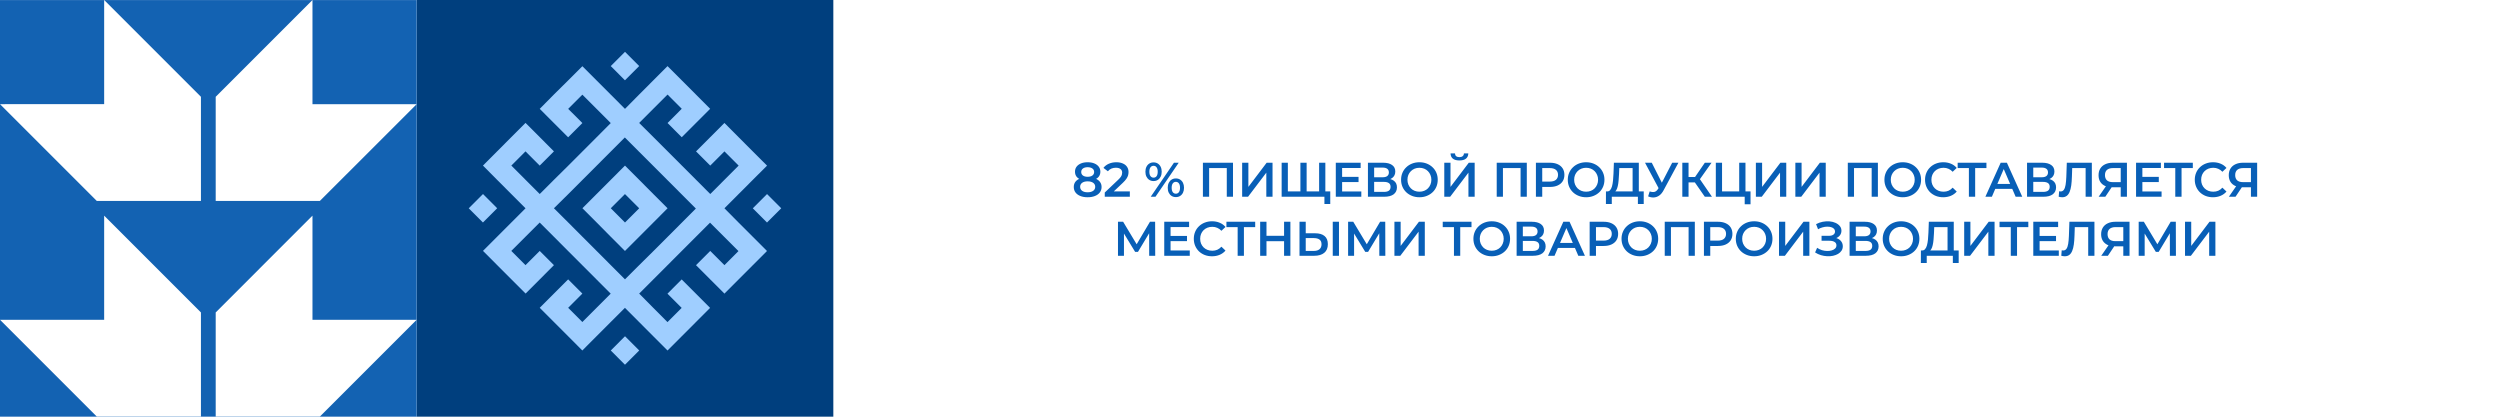
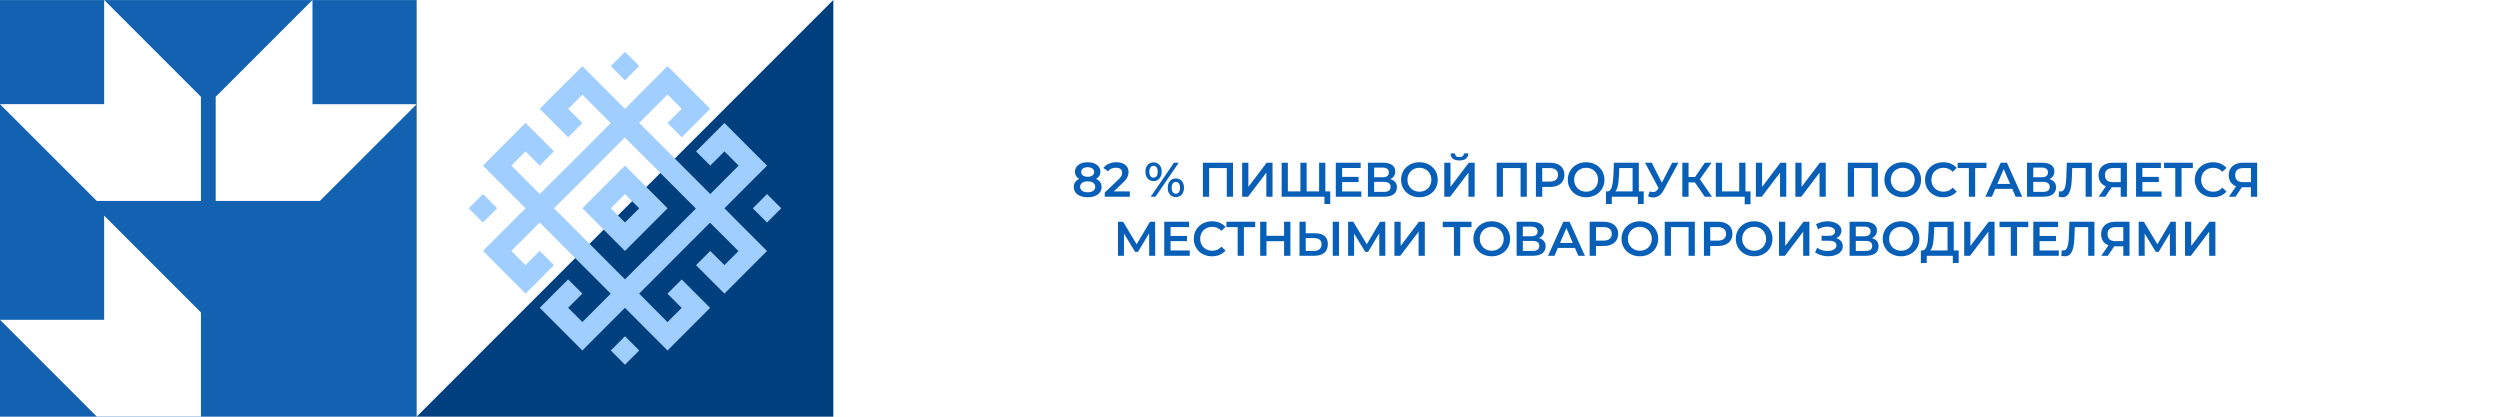
<svg xmlns="http://www.w3.org/2000/svg" width="2160" height="360" viewBox="0 0 2160 360" fill="none">
  <g filter="url(#filter0_b_710_18778)">
-     <rect width="2160" height="360" transform="matrix(-1 0 0 1 2160 0)" fill="white" />
-   </g>
+     </g>
  <path d="M939.712 170.42C937.276 170.42 935.162 170.056 933.37 169.328C931.578 168.6 930.192 167.578 929.212 166.262C928.232 164.918 927.742 163.35 927.742 161.558C927.742 159.766 928.218 158.254 929.17 157.022C930.122 155.79 931.494 154.852 933.286 154.208C935.078 153.564 937.22 153.242 939.712 153.242C942.204 153.242 944.346 153.564 946.138 154.208C947.958 154.852 949.344 155.804 950.296 157.064C951.276 158.296 951.766 159.794 951.766 161.558C951.766 163.35 951.262 164.918 950.254 166.262C949.274 167.578 947.874 168.6 946.054 169.328C944.262 170.056 942.148 170.42 939.712 170.42ZM939.712 166.136C941.728 166.136 943.324 165.716 944.5 164.876C945.676 164.036 946.264 162.874 946.264 161.39C946.264 159.934 945.676 158.786 944.5 157.946C943.324 157.106 941.728 156.686 939.712 156.686C937.696 156.686 936.114 157.106 934.966 157.946C933.818 158.786 933.244 159.934 933.244 161.39C933.244 162.874 933.818 164.036 934.966 164.876C936.114 165.716 937.696 166.136 939.712 166.136ZM939.712 156.098C937.444 156.098 935.498 155.804 933.874 155.216C932.25 154.6 930.99 153.718 930.094 152.57C929.226 151.394 928.792 149.994 928.792 148.37C928.792 146.69 929.24 145.248 930.136 144.044C931.06 142.812 932.348 141.86 934 141.188C935.652 140.516 937.556 140.18 939.712 140.18C941.896 140.18 943.814 140.516 945.466 141.188C947.118 141.86 948.406 142.812 949.33 144.044C950.254 145.248 950.716 146.69 950.716 148.37C950.716 149.994 950.268 151.394 949.372 152.57C948.504 153.718 947.244 154.6 945.592 155.216C943.94 155.804 941.98 156.098 939.712 156.098ZM939.712 152.738C941.448 152.738 942.82 152.374 943.828 151.646C944.836 150.89 945.34 149.882 945.34 148.622C945.34 147.306 944.822 146.284 943.786 145.556C942.75 144.828 941.392 144.464 939.712 144.464C938.032 144.464 936.688 144.828 935.68 145.556C934.672 146.284 934.168 147.306 934.168 148.622C934.168 149.882 934.658 150.89 935.638 151.646C936.646 152.374 938.004 152.738 939.712 152.738ZM954.51 170V166.346L966.186 155.258C967.166 154.334 967.894 153.522 968.37 152.822C968.846 152.122 969.154 151.478 969.294 150.89C969.462 150.274 969.546 149.7 969.546 149.168C969.546 147.824 969.084 146.788 968.16 146.06C967.236 145.304 965.878 144.926 964.086 144.926C962.658 144.926 961.356 145.178 960.18 145.682C959.032 146.186 958.038 146.956 957.198 147.992L953.376 145.052C954.524 143.512 956.064 142.322 957.996 141.482C959.956 140.614 962.14 140.18 964.548 140.18C966.676 140.18 968.524 140.53 970.092 141.23C971.688 141.902 972.906 142.868 973.746 144.128C974.614 145.388 975.048 146.886 975.048 148.622C975.048 149.574 974.922 150.526 974.67 151.478C974.418 152.402 973.942 153.382 973.242 154.418C972.542 155.454 971.52 156.616 970.176 157.904L960.138 167.438L959.004 165.38H976.182V170H954.51ZM994.217 170L1014.29 140.6H1018.41L998.333 170H994.217ZM996.653 156.434C995.281 156.434 994.063 156.098 992.999 155.426C991.935 154.754 991.109 153.816 990.521 152.612C989.933 151.408 989.639 149.994 989.639 148.37C989.639 146.746 989.933 145.332 990.521 144.128C991.109 142.924 991.935 141.986 992.999 141.314C994.063 140.642 995.281 140.306 996.653 140.306C998.081 140.306 999.313 140.642 1000.35 141.314C1001.41 141.986 1002.24 142.924 1002.83 144.128C1003.42 145.332 1003.71 146.746 1003.71 148.37C1003.71 149.994 1003.42 151.408 1002.83 152.612C1002.24 153.816 1001.41 154.754 1000.35 155.426C999.313 156.098 998.081 156.434 996.653 156.434ZM996.695 153.494C997.815 153.494 998.683 153.06 999.299 152.192C999.943 151.296 1000.27 150.022 1000.27 148.37C1000.27 146.718 999.943 145.458 999.299 144.59C998.683 143.694 997.815 143.246 996.695 143.246C995.575 143.246 994.679 143.694 994.007 144.59C993.363 145.486 993.041 146.746 993.041 148.37C993.041 149.994 993.363 151.254 994.007 152.15C994.679 153.046 995.575 153.494 996.695 153.494ZM1015.93 170.294C1014.56 170.294 1013.34 169.958 1012.28 169.286C1011.21 168.614 1010.39 167.676 1009.8 166.472C1009.21 165.268 1008.92 163.854 1008.92 162.23C1008.92 160.606 1009.21 159.192 1009.8 157.988C1010.39 156.784 1011.21 155.846 1012.28 155.174C1013.34 154.502 1014.56 154.166 1015.93 154.166C1017.36 154.166 1018.59 154.502 1019.63 155.174C1020.69 155.846 1021.52 156.784 1022.11 157.988C1022.69 159.192 1022.99 160.606 1022.99 162.23C1022.99 163.854 1022.69 165.268 1022.11 166.472C1021.52 167.676 1020.69 168.614 1019.63 169.286C1018.59 169.958 1017.36 170.294 1015.93 170.294ZM1015.93 167.354C1017.05 167.354 1017.93 166.906 1018.58 166.01C1019.22 165.114 1019.54 163.854 1019.54 162.23C1019.54 160.606 1019.22 159.346 1018.58 158.45C1017.93 157.554 1017.05 157.106 1015.93 157.106C1014.84 157.106 1013.96 157.554 1013.29 158.45C1012.64 159.318 1012.32 160.578 1012.32 162.23C1012.32 163.882 1012.64 165.156 1013.29 166.052C1013.96 166.92 1014.84 167.354 1015.93 167.354ZM1039.31 170V140.6H1065.31V170H1059.94V143.876L1061.2 145.22H1043.43L1044.69 143.876V170H1039.31ZM1073.22 170V140.6H1078.6V161.474L1094.39 140.6H1099.47V170H1094.1V149.168L1078.31 170H1073.22ZM1124.77 165.38L1123.55 166.724V140.6H1128.93V166.724L1127.62 165.38H1141.02L1139.72 166.724V140.6H1145.1V170H1107.34V140.6H1112.71V166.724L1111.45 165.38H1124.77ZM1144.3 176.258V168.656L1145.6 170H1139.59V165.38H1149.34V176.258H1144.3ZM1159.17 152.822H1173.78V157.316H1159.17V152.822ZM1159.59 165.422H1176.18V170H1154.13V140.6H1175.59V145.178H1159.59V165.422ZM1181.89 170V140.6H1195.03C1198.34 140.6 1200.91 141.258 1202.76 142.574C1204.61 143.862 1205.53 145.724 1205.53 148.16C1205.53 150.568 1204.65 152.43 1202.89 153.746C1201.12 155.034 1198.8 155.678 1195.91 155.678L1196.67 154.166C1199.95 154.166 1202.48 154.824 1204.27 156.14C1206.06 157.456 1206.96 159.36 1206.96 161.852C1206.96 164.4 1206.02 166.402 1204.15 167.858C1202.27 169.286 1199.5 170 1195.83 170H1181.89ZM1187.26 165.8H1195.66C1197.57 165.8 1199.01 165.45 1199.99 164.75C1200.97 164.022 1201.46 162.916 1201.46 161.432C1201.46 159.948 1200.97 158.87 1199.99 158.198C1199.01 157.498 1197.57 157.148 1195.66 157.148H1187.26V165.8ZM1187.26 153.158H1194.57C1196.33 153.158 1197.68 152.808 1198.6 152.108C1199.53 151.38 1199.99 150.344 1199.99 149C1199.99 147.6 1199.53 146.55 1198.6 145.85C1197.68 145.15 1196.33 144.8 1194.57 144.8H1187.26V153.158ZM1226.41 170.42C1224.11 170.42 1222 170.042 1220.07 169.286C1218.14 168.53 1216.46 167.48 1215.03 166.136C1213.6 164.764 1212.49 163.168 1211.71 161.348C1210.93 159.5 1210.53 157.484 1210.53 155.3C1210.53 153.116 1210.93 151.114 1211.71 149.294C1212.49 147.446 1213.6 145.85 1215.03 144.506C1216.46 143.134 1218.14 142.07 1220.07 141.314C1222 140.558 1224.1 140.18 1226.37 140.18C1228.66 140.18 1230.76 140.558 1232.67 141.314C1234.6 142.07 1236.28 143.134 1237.71 144.506C1239.14 145.85 1240.24 147.446 1241.03 149.294C1241.81 151.114 1242.2 153.116 1242.2 155.3C1242.2 157.484 1241.81 159.5 1241.03 161.348C1240.24 163.196 1239.14 164.792 1237.71 166.136C1236.28 167.48 1234.6 168.53 1232.67 169.286C1230.76 170.042 1228.68 170.42 1226.41 170.42ZM1226.37 165.632C1227.85 165.632 1229.22 165.38 1230.48 164.876C1231.74 164.372 1232.84 163.658 1233.76 162.734C1234.68 161.782 1235.4 160.69 1235.9 159.458C1236.43 158.198 1236.7 156.812 1236.7 155.3C1236.7 153.788 1236.43 152.416 1235.9 151.184C1235.4 149.924 1234.68 148.832 1233.76 147.908C1232.84 146.956 1231.74 146.228 1230.48 145.724C1229.22 145.22 1227.85 144.968 1226.37 144.968C1224.88 144.968 1223.51 145.22 1222.25 145.724C1221.02 146.228 1219.93 146.956 1218.98 147.908C1218.05 148.832 1217.32 149.924 1216.79 151.184C1216.29 152.416 1216.04 153.788 1216.04 155.3C1216.04 156.784 1216.29 158.156 1216.79 159.416C1217.32 160.676 1218.05 161.782 1218.98 162.734C1219.9 163.658 1220.99 164.372 1222.25 164.876C1223.51 165.38 1224.88 165.632 1226.37 165.632ZM1247.86 170V140.6H1253.24V161.474L1269.03 140.6H1274.11V170H1268.73V149.168L1252.94 170H1247.86ZM1260.92 138.626C1258.4 138.626 1256.5 138.094 1255.21 137.03C1253.95 135.966 1253.31 134.468 1253.28 132.536H1257.1C1257.13 133.572 1257.46 134.37 1258.11 134.93C1258.78 135.49 1259.72 135.77 1260.92 135.77C1262.13 135.77 1263.06 135.49 1263.74 134.93C1264.44 134.37 1264.8 133.572 1264.83 132.536H1268.61C1268.58 134.468 1267.92 135.966 1266.63 137.03C1265.35 138.094 1263.44 138.626 1260.92 138.626ZM1293.16 170V140.6H1319.16V170H1313.78V143.876L1315.04 145.22H1297.28L1298.54 143.876V170H1293.16ZM1327.03 170V140.6H1339.13C1341.73 140.6 1343.96 141.02 1345.8 141.86C1347.68 142.7 1349.12 143.904 1350.13 145.472C1351.14 147.04 1351.64 148.902 1351.64 151.058C1351.64 153.214 1351.14 155.076 1350.13 156.644C1349.12 158.212 1347.68 159.416 1345.8 160.256C1343.96 161.096 1341.73 161.516 1339.13 161.516H1330.05L1332.49 158.954V170H1327.03ZM1332.49 159.542L1330.05 156.896H1338.87C1341.28 156.896 1343.09 156.392 1344.29 155.384C1345.52 154.348 1346.14 152.906 1346.14 151.058C1346.14 149.182 1345.52 147.74 1344.29 146.732C1343.09 145.724 1341.28 145.22 1338.87 145.22H1330.05L1332.49 142.532V159.542ZM1370.45 170.42C1368.15 170.42 1366.04 170.042 1364.11 169.286C1362.17 168.53 1360.49 167.48 1359.07 166.136C1357.64 164.764 1356.53 163.168 1355.75 161.348C1354.96 159.5 1354.57 157.484 1354.57 155.3C1354.57 153.116 1354.96 151.114 1355.75 149.294C1356.53 147.446 1357.64 145.85 1359.07 144.506C1360.49 143.134 1362.17 142.07 1364.11 141.314C1366.04 140.558 1368.14 140.18 1370.41 140.18C1372.7 140.18 1374.8 140.558 1376.71 141.314C1378.64 142.07 1380.32 143.134 1381.75 144.506C1383.17 145.85 1384.28 147.446 1385.06 149.294C1385.85 151.114 1386.24 153.116 1386.24 155.3C1386.24 157.484 1385.85 159.5 1385.06 161.348C1384.28 163.196 1383.17 164.792 1381.75 166.136C1380.32 167.48 1378.64 168.53 1376.71 169.286C1374.8 170.042 1372.72 170.42 1370.45 170.42ZM1370.41 165.632C1371.89 165.632 1373.26 165.38 1374.52 164.876C1375.78 164.372 1376.87 163.658 1377.8 162.734C1378.72 161.782 1379.44 160.69 1379.94 159.458C1380.47 158.198 1380.74 156.812 1380.74 155.3C1380.74 153.788 1380.47 152.416 1379.94 151.184C1379.44 149.924 1378.72 148.832 1377.8 147.908C1376.87 146.956 1375.78 146.228 1374.52 145.724C1373.26 145.22 1371.89 144.968 1370.41 144.968C1368.92 144.968 1367.55 145.22 1366.29 145.724C1365.06 146.228 1363.97 146.956 1363.01 147.908C1362.09 148.832 1361.36 149.924 1360.83 151.184C1360.33 152.416 1360.07 153.788 1360.07 155.3C1360.07 156.784 1360.33 158.156 1360.83 159.416C1361.36 160.676 1362.09 161.782 1363.01 162.734C1363.94 163.658 1365.03 164.372 1366.29 164.876C1367.55 165.38 1368.92 165.632 1370.41 165.632ZM1410.57 167.48V145.22H1399.06L1398.85 150.428C1398.76 152.388 1398.64 154.25 1398.47 156.014C1398.33 157.75 1398.09 159.332 1397.76 160.76C1397.45 162.188 1397.01 163.378 1396.45 164.33C1395.89 165.282 1395.21 165.912 1394.4 166.22L1388.52 165.38C1389.58 165.436 1390.45 165.072 1391.12 164.288C1391.82 163.504 1392.37 162.412 1392.76 161.012C1393.15 159.612 1393.44 157.974 1393.64 156.098C1393.84 154.194 1393.98 152.136 1394.06 149.924L1394.4 140.6H1415.94V167.48H1410.57ZM1387.51 176.258L1387.55 165.38H1420.18V176.258H1415.14V170H1392.59V176.258H1387.51ZM1425.33 165.38C1426.87 165.912 1428.22 166.052 1429.4 165.8C1430.58 165.548 1431.63 164.694 1432.55 163.238L1433.98 161.012L1434.52 160.424L1444.77 140.6H1450.15L1437.38 164.33C1436.34 166.318 1435.11 167.83 1433.68 168.866C1432.26 169.902 1430.72 170.476 1429.06 170.588C1427.44 170.728 1425.75 170.42 1423.98 169.664L1425.33 165.38ZM1434.4 165.128L1421.29 140.6H1427.13L1437.38 160.928L1434.4 165.128ZM1472.97 170L1463.02 155.678L1467.43 152.948L1479.14 170H1472.97ZM1453.52 170V140.6H1458.9V170H1453.52ZM1457.26 157.61V152.906H1467.17V157.61H1457.26ZM1467.93 155.93L1462.93 155.258L1472.97 140.6H1478.77L1467.93 155.93ZM1482.47 170V140.6H1487.85V165.38H1502.67V140.6H1508.09V170H1482.47ZM1507.42 176.468V168.656L1508.64 170H1502.67V165.38H1512.46V176.468H1507.42ZM1517.08 170V140.6H1522.46V161.474L1538.25 140.6H1543.33V170H1537.95V149.168L1522.16 170H1517.08ZM1551.19 170V140.6H1556.57V161.474L1572.36 140.6H1577.44V170H1572.07V149.168L1556.28 170H1551.19ZM1596.5 170V140.6H1622.5V170H1617.12V143.876L1618.38 145.22H1600.61L1601.87 143.876V170H1596.5ZM1644.02 170.42C1641.72 170.42 1639.61 170.042 1637.67 169.286C1635.74 168.53 1634.06 167.48 1632.63 166.136C1631.21 164.764 1630.1 163.168 1629.32 161.348C1628.53 159.5 1628.14 157.484 1628.14 155.3C1628.14 153.116 1628.53 151.114 1629.32 149.294C1630.1 147.446 1631.21 145.85 1632.63 144.506C1634.06 143.134 1635.74 142.07 1637.67 141.314C1639.61 140.558 1641.71 140.18 1643.97 140.18C1646.27 140.18 1648.37 140.558 1650.27 141.314C1652.21 142.07 1653.89 143.134 1655.31 144.506C1656.74 145.85 1657.85 147.446 1658.63 149.294C1659.42 151.114 1659.81 153.116 1659.81 155.3C1659.81 157.484 1659.42 159.5 1658.63 161.348C1657.85 163.196 1656.74 164.792 1655.31 166.136C1653.89 167.48 1652.21 168.53 1650.27 169.286C1648.37 170.042 1646.28 170.42 1644.02 170.42ZM1643.97 165.632C1645.46 165.632 1646.83 165.38 1648.09 164.876C1649.35 164.372 1650.44 163.658 1651.37 162.734C1652.29 161.782 1653 160.69 1653.51 159.458C1654.04 158.198 1654.31 156.812 1654.31 155.3C1654.31 153.788 1654.04 152.416 1653.51 151.184C1653 149.924 1652.29 148.832 1651.37 147.908C1650.44 146.956 1649.35 146.228 1648.09 145.724C1646.83 145.22 1645.46 144.968 1643.97 144.968C1642.49 144.968 1641.12 145.22 1639.86 145.724C1638.63 146.228 1637.53 146.956 1636.58 147.908C1635.66 148.832 1634.93 149.924 1634.4 151.184C1633.89 152.416 1633.64 153.788 1633.64 155.3C1633.64 156.784 1633.89 158.156 1634.4 159.416C1634.93 160.676 1635.66 161.782 1636.58 162.734C1637.51 163.658 1638.6 164.372 1639.86 164.876C1641.12 165.38 1642.49 165.632 1643.97 165.632ZM1678.95 170.42C1676.71 170.42 1674.62 170.056 1672.69 169.328C1670.79 168.572 1669.12 167.522 1667.69 166.178C1666.29 164.806 1665.2 163.196 1664.42 161.348C1663.63 159.5 1663.24 157.484 1663.24 155.3C1663.24 153.116 1663.63 151.1 1664.42 149.252C1665.2 147.404 1666.31 145.808 1667.73 144.464C1669.16 143.092 1670.83 142.042 1672.73 141.314C1674.64 140.558 1676.72 140.18 1678.99 140.18C1681.4 140.18 1683.6 140.6 1685.58 141.44C1687.57 142.252 1689.25 143.47 1690.62 145.094L1687.1 148.412C1686.03 147.264 1684.84 146.41 1683.53 145.85C1682.21 145.262 1680.78 144.968 1679.24 144.968C1677.7 144.968 1676.29 145.22 1675 145.724C1673.74 146.228 1672.63 146.942 1671.68 147.866C1670.76 148.79 1670.03 149.882 1669.5 151.142C1668.99 152.402 1668.74 153.788 1668.74 155.3C1668.74 156.812 1668.99 158.198 1669.5 159.458C1670.03 160.718 1670.76 161.81 1671.68 162.734C1672.63 163.658 1673.74 164.372 1675 164.876C1676.29 165.38 1677.7 165.632 1679.24 165.632C1680.78 165.632 1682.21 165.352 1683.53 164.792C1684.84 164.204 1686.03 163.322 1687.1 162.146L1690.62 165.506C1689.25 167.102 1687.57 168.32 1685.58 169.16C1683.6 170 1681.38 170.42 1678.95 170.42ZM1701.12 170V143.876L1702.42 145.22H1691.42V140.6H1716.28V145.22H1705.28L1706.54 143.876V170H1701.12ZM1715.36 170L1728.59 140.6H1733.96L1747.23 170H1741.52L1730.14 143.498H1732.32L1720.98 170H1715.36ZM1721.45 163.196L1722.92 158.912H1738.79L1740.26 163.196H1721.45ZM1751.36 170V140.6H1764.51C1767.81 140.6 1770.39 141.258 1772.24 142.574C1774.09 143.862 1775.01 145.724 1775.01 148.16C1775.01 150.568 1774.13 152.43 1772.36 153.746C1770.6 155.034 1768.28 155.678 1765.39 155.678L1766.15 154.166C1769.42 154.166 1771.96 154.824 1773.75 156.14C1775.54 157.456 1776.44 159.36 1776.44 161.852C1776.44 164.4 1775.5 166.402 1773.62 167.858C1771.75 169.286 1768.98 170 1765.31 170H1751.36ZM1756.74 165.8H1765.14C1767.04 165.8 1768.49 165.45 1769.47 164.75C1770.45 164.022 1770.94 162.916 1770.94 161.432C1770.94 159.948 1770.45 158.87 1769.47 158.198C1768.49 157.498 1767.04 157.148 1765.14 157.148H1756.74V165.8ZM1756.74 153.158H1764.05C1765.81 153.158 1767.16 152.808 1768.08 152.108C1769 151.38 1769.47 150.344 1769.47 149C1769.47 147.6 1769 146.55 1768.08 145.85C1767.16 145.15 1765.81 144.8 1764.05 144.8H1756.74V153.158ZM1781.69 170.42C1781.22 170.42 1780.74 170.378 1780.26 170.294C1779.79 170.21 1779.27 170.112 1778.71 170L1779.09 165.254C1779.48 165.366 1779.9 165.422 1780.35 165.422C1781.52 165.422 1782.46 164.946 1783.16 163.994C1783.86 163.014 1784.37 161.586 1784.67 159.71C1784.98 157.834 1785.19 155.524 1785.3 152.78L1785.72 140.6H1807.35V170H1801.98V143.876L1803.24 145.22H1789.25L1790.43 143.834L1790.13 152.57C1790.05 155.482 1789.85 158.044 1789.55 160.256C1789.24 162.468 1788.76 164.33 1788.12 165.842C1787.5 167.326 1786.68 168.46 1785.64 169.244C1784.6 170.028 1783.29 170.42 1781.69 170.42ZM1832.3 170V160.592L1833.64 161.81H1825.03C1822.57 161.81 1820.44 161.404 1818.65 160.592C1816.88 159.752 1815.53 158.562 1814.57 157.022C1813.62 155.454 1813.15 153.578 1813.15 151.394C1813.15 149.126 1813.65 147.194 1814.66 145.598C1815.67 143.974 1817.09 142.742 1818.94 141.902C1820.79 141.034 1822.96 140.6 1825.45 140.6H1837.67V170H1832.3ZM1813.23 170L1820.5 159.5H1826L1818.98 170H1813.23ZM1832.3 158.828V143.708L1833.64 145.22H1825.62C1823.38 145.22 1821.66 145.738 1820.45 146.774C1819.28 147.782 1818.69 149.294 1818.69 151.31C1818.69 153.242 1819.25 154.74 1820.37 155.804C1821.52 156.84 1823.2 157.358 1825.41 157.358H1833.64L1832.3 158.828ZM1850.59 152.822H1865.2V157.316H1850.59V152.822ZM1851.01 165.422H1867.6V170H1845.55V140.6H1867.01V145.178H1851.01V165.422ZM1879.44 170V143.876L1880.74 145.22H1869.74V140.6H1894.6V145.22H1883.6L1884.86 143.876V170H1879.44ZM1912 170.42C1909.76 170.42 1907.68 170.056 1905.74 169.328C1903.84 168.572 1902.17 167.522 1900.75 166.178C1899.35 164.806 1898.25 163.196 1897.47 161.348C1896.69 159.5 1896.29 157.484 1896.29 155.3C1896.29 153.116 1896.69 151.1 1897.47 149.252C1898.25 147.404 1899.36 145.808 1900.79 144.464C1902.22 143.092 1903.88 142.042 1905.79 141.314C1907.69 140.558 1909.78 140.18 1912.04 140.18C1914.45 140.18 1916.65 140.6 1918.64 141.44C1920.63 142.252 1922.31 143.47 1923.68 145.094L1920.15 148.412C1919.09 147.264 1917.9 146.41 1916.58 145.85C1915.26 145.262 1913.84 144.968 1912.3 144.968C1910.76 144.968 1909.34 145.22 1908.05 145.724C1906.79 146.228 1905.69 146.942 1904.74 147.866C1903.81 148.79 1903.08 149.882 1902.55 151.142C1902.05 152.402 1901.8 153.788 1901.8 155.3C1901.8 156.812 1902.05 158.198 1902.55 159.458C1903.08 160.718 1903.81 161.81 1904.74 162.734C1905.69 163.658 1906.79 164.372 1908.05 164.876C1909.34 165.38 1910.76 165.632 1912.3 165.632C1913.84 165.632 1915.26 165.352 1916.58 164.792C1917.9 164.204 1919.09 163.322 1920.15 162.146L1923.68 165.506C1922.31 167.102 1920.63 168.32 1918.64 169.16C1916.65 170 1914.44 170.42 1912 170.42ZM1944.81 170V160.592L1946.15 161.81H1937.54C1935.08 161.81 1932.95 161.404 1931.16 160.592C1929.39 159.752 1928.03 158.562 1927.08 157.022C1926.13 155.454 1925.65 153.578 1925.65 151.394C1925.65 149.126 1926.16 147.194 1927.17 145.598C1928.17 143.974 1929.6 142.742 1931.45 141.902C1933.3 141.034 1935.47 140.6 1937.96 140.6H1950.18V170H1944.81ZM1925.74 170L1933 159.5H1938.51L1931.49 170H1925.74ZM1944.81 158.828V143.708L1946.15 145.22H1938.13C1935.89 145.22 1934.17 145.738 1932.96 146.774C1931.79 147.782 1931.2 149.294 1931.2 151.31C1931.2 153.242 1931.76 154.74 1932.88 155.804C1934.03 156.84 1935.71 157.358 1937.92 157.358H1946.15L1944.81 158.828ZM965.935 221V191.6H970.387L983.281 213.062H980.887L993.571 191.6H998.023L998.107 221H992.899L992.857 199.706H993.949L983.197 217.64H980.761L969.841 199.706H971.101V221H965.935ZM1010.95 203.822H1025.57V208.316H1010.95V203.822ZM1011.37 216.422H1027.96V221H1005.91V191.6H1027.38V196.178H1011.37V216.422ZM1047.16 221.42C1044.92 221.42 1042.83 221.056 1040.9 220.328C1038.99 219.572 1037.33 218.522 1035.9 217.178C1034.5 215.806 1033.41 214.196 1032.62 212.348C1031.84 210.5 1031.45 208.484 1031.45 206.3C1031.45 204.116 1031.84 202.1 1032.62 200.252C1033.41 198.404 1034.51 196.808 1035.94 195.464C1037.37 194.092 1039.04 193.042 1040.94 192.314C1042.84 191.558 1044.93 191.18 1047.2 191.18C1049.61 191.18 1051.8 191.6 1053.79 192.44C1055.78 193.252 1057.46 194.47 1058.83 196.094L1055.3 199.412C1054.24 198.264 1053.05 197.41 1051.73 196.85C1050.42 196.262 1048.99 195.968 1047.45 195.968C1045.91 195.968 1044.5 196.22 1043.21 196.724C1041.95 197.228 1040.84 197.942 1039.89 198.866C1038.97 199.79 1038.24 200.882 1037.71 202.142C1037.2 203.402 1036.95 204.788 1036.95 206.3C1036.95 207.812 1037.2 209.198 1037.71 210.458C1038.24 211.718 1038.97 212.81 1039.89 213.734C1040.84 214.658 1041.95 215.372 1043.21 215.876C1044.5 216.38 1045.91 216.632 1047.45 216.632C1048.99 216.632 1050.42 216.352 1051.73 215.792C1053.05 215.204 1054.24 214.322 1055.3 213.146L1058.83 216.506C1057.46 218.102 1055.78 219.32 1053.79 220.16C1051.8 221 1049.59 221.42 1047.16 221.42ZM1069.33 221V194.876L1070.63 196.22H1059.63V191.6H1084.49V196.22H1073.49L1074.75 194.876V221H1069.33ZM1109.44 191.6H1114.9V221H1109.44V191.6ZM1094.24 221H1088.78V191.6H1094.24V221ZM1109.86 208.4H1093.78V203.738H1109.86V208.4ZM1136.3 201.554C1139.8 201.554 1142.5 202.338 1144.4 203.906C1146.31 205.474 1147.26 207.826 1147.26 210.962C1147.26 214.266 1146.21 216.772 1144.11 218.48C1142.04 220.16 1139.14 221 1135.41 221H1122.77V191.6H1128.15V201.554H1136.3ZM1135.16 216.8C1137.26 216.8 1138.89 216.31 1140.03 215.33C1141.21 214.35 1141.8 212.922 1141.8 211.046C1141.8 209.198 1141.22 207.854 1140.08 207.014C1138.93 206.146 1137.29 205.712 1135.16 205.712H1128.15V216.8H1135.16ZM1151.5 221V191.6H1156.88V221H1151.5ZM1164.76 221V191.6H1169.21L1182.11 213.062H1179.71L1192.4 191.6H1196.85L1196.93 221H1191.73L1191.68 199.706H1192.78L1182.02 217.64H1179.59L1168.67 199.706H1169.93V221H1164.76ZM1204.78 221V191.6H1210.16V212.474L1225.95 191.6H1231.03V221H1225.66V200.168L1209.86 221H1204.78ZM1256.22 221V194.876L1257.52 196.22H1246.52V191.6H1271.38V196.22H1260.38L1261.64 194.876V221H1256.22ZM1288.91 221.42C1286.61 221.42 1284.5 221.042 1282.57 220.286C1280.63 219.53 1278.95 218.48 1277.53 217.136C1276.1 215.764 1274.99 214.168 1274.21 212.348C1273.42 210.5 1273.03 208.484 1273.03 206.3C1273.03 204.116 1273.42 202.114 1274.21 200.294C1274.99 198.446 1276.1 196.85 1277.53 195.506C1278.95 194.134 1280.63 193.07 1282.57 192.314C1284.5 191.558 1286.6 191.18 1288.87 191.18C1291.16 191.18 1293.26 191.558 1295.17 192.314C1297.1 193.07 1298.78 194.134 1300.21 195.506C1301.63 196.85 1302.74 198.446 1303.52 200.294C1304.31 202.114 1304.7 204.116 1304.7 206.3C1304.7 208.484 1304.31 210.5 1303.52 212.348C1302.74 214.196 1301.63 215.792 1300.21 217.136C1298.78 218.48 1297.1 219.53 1295.17 220.286C1293.26 221.042 1291.18 221.42 1288.91 221.42ZM1288.87 216.632C1290.35 216.632 1291.72 216.38 1292.98 215.876C1294.24 215.372 1295.33 214.658 1296.26 213.734C1297.18 212.782 1297.9 211.69 1298.4 210.458C1298.93 209.198 1299.2 207.812 1299.2 206.3C1299.2 204.788 1298.93 203.416 1298.4 202.184C1297.9 200.924 1297.18 199.832 1296.26 198.908C1295.33 197.956 1294.24 197.228 1292.98 196.724C1291.72 196.22 1290.35 195.968 1288.87 195.968C1287.38 195.968 1286.01 196.22 1284.75 196.724C1283.52 197.228 1282.43 197.956 1281.47 198.908C1280.55 199.832 1279.82 200.924 1279.29 202.184C1278.79 203.416 1278.53 204.788 1278.53 206.3C1278.53 207.784 1278.79 209.156 1279.29 210.416C1279.82 211.676 1280.55 212.782 1281.47 213.734C1282.4 214.658 1283.49 215.372 1284.75 215.876C1286.01 216.38 1287.38 216.632 1288.87 216.632ZM1310.36 221V191.6H1323.5C1326.81 191.6 1329.38 192.258 1331.23 193.574C1333.08 194.862 1334 196.724 1334 199.16C1334 201.568 1333.12 203.43 1331.36 204.746C1329.59 206.034 1327.27 206.678 1324.39 206.678L1325.14 205.166C1328.42 205.166 1330.95 205.824 1332.74 207.14C1334.54 208.456 1335.43 210.36 1335.43 212.852C1335.43 215.4 1334.49 217.402 1332.62 218.858C1330.74 220.286 1327.97 221 1324.3 221H1310.36ZM1315.73 216.8H1324.13C1326.04 216.8 1327.48 216.45 1328.46 215.75C1329.44 215.022 1329.93 213.916 1329.93 212.432C1329.93 210.948 1329.44 209.87 1328.46 209.198C1327.48 208.498 1326.04 208.148 1324.13 208.148H1315.73V216.8ZM1315.73 204.158H1323.04C1324.81 204.158 1326.15 203.808 1327.07 203.108C1328 202.38 1328.46 201.344 1328.46 200C1328.46 198.6 1328 197.55 1327.07 196.85C1326.15 196.15 1324.81 195.8 1323.04 195.8H1315.73V204.158ZM1337.49 221L1350.72 191.6H1356.1L1369.37 221H1363.66L1352.28 194.498H1354.46L1343.12 221H1337.49ZM1343.58 214.196L1345.05 209.912H1360.93L1362.4 214.196H1343.58ZM1373.46 221V191.6H1385.56C1388.16 191.6 1390.39 192.02 1392.23 192.86C1394.11 193.7 1395.55 194.904 1396.56 196.472C1397.57 198.04 1398.07 199.902 1398.07 202.058C1398.07 204.214 1397.57 206.076 1396.56 207.644C1395.55 209.212 1394.11 210.416 1392.23 211.256C1390.39 212.096 1388.16 212.516 1385.56 212.516H1376.48L1378.92 209.954V221H1373.46ZM1378.92 210.542L1376.48 207.896H1385.3C1387.71 207.896 1389.52 207.392 1390.72 206.384C1391.95 205.348 1392.57 203.906 1392.57 202.058C1392.57 200.182 1391.95 198.74 1390.72 197.732C1389.52 196.724 1387.71 196.22 1385.3 196.22H1376.48L1378.92 193.532V210.542ZM1416.88 221.42C1414.58 221.42 1412.47 221.042 1410.54 220.286C1408.6 219.53 1406.92 218.48 1405.5 217.136C1404.07 215.764 1402.96 214.168 1402.18 212.348C1401.39 210.5 1401 208.484 1401 206.3C1401 204.116 1401.39 202.114 1402.18 200.294C1402.96 198.446 1404.07 196.85 1405.5 195.506C1406.92 194.134 1408.6 193.07 1410.54 192.314C1412.47 191.558 1414.57 191.18 1416.84 191.18C1419.13 191.18 1421.23 191.558 1423.14 192.314C1425.07 193.07 1426.75 194.134 1428.18 195.506C1429.6 196.85 1430.71 198.446 1431.49 200.294C1432.28 202.114 1432.67 204.116 1432.67 206.3C1432.67 208.484 1432.28 210.5 1431.49 212.348C1430.71 214.196 1429.6 215.792 1428.18 217.136C1426.75 218.48 1425.07 219.53 1423.14 220.286C1421.23 221.042 1419.15 221.42 1416.88 221.42ZM1416.84 216.632C1418.32 216.632 1419.69 216.38 1420.95 215.876C1422.21 215.372 1423.3 214.658 1424.23 213.734C1425.15 212.782 1425.87 211.69 1426.37 210.458C1426.9 209.198 1427.17 207.812 1427.17 206.3C1427.17 204.788 1426.9 203.416 1426.37 202.184C1425.87 200.924 1425.15 199.832 1424.23 198.908C1423.3 197.956 1422.21 197.228 1420.95 196.724C1419.69 196.22 1418.32 195.968 1416.84 195.968C1415.35 195.968 1413.98 196.22 1412.72 196.724C1411.49 197.228 1410.4 197.956 1409.44 198.908C1408.52 199.832 1407.79 200.924 1407.26 202.184C1406.76 203.416 1406.5 204.788 1406.5 206.3C1406.5 207.784 1406.76 209.156 1407.26 210.416C1407.79 211.676 1408.52 212.782 1409.44 213.734C1410.37 214.658 1411.46 215.372 1412.72 215.876C1413.98 216.38 1415.35 216.632 1416.84 216.632ZM1438.33 221V191.6H1464.33V221H1458.95V194.876L1460.21 196.22H1442.44L1443.7 194.876V221H1438.33ZM1472.2 221V191.6H1484.29C1486.9 191.6 1489.12 192.02 1490.97 192.86C1492.85 193.7 1494.29 194.904 1495.3 196.472C1496.3 198.04 1496.81 199.902 1496.81 202.058C1496.81 204.214 1496.3 206.076 1495.3 207.644C1494.29 209.212 1492.85 210.416 1490.97 211.256C1489.12 212.096 1486.9 212.516 1484.29 212.516H1475.22L1477.66 209.954V221H1472.2ZM1477.66 210.542L1475.22 207.896H1484.04C1486.45 207.896 1488.25 207.392 1489.46 206.384C1490.69 205.348 1491.31 203.906 1491.31 202.058C1491.31 200.182 1490.69 198.74 1489.46 197.732C1488.25 196.724 1486.45 196.22 1484.04 196.22H1475.22L1477.66 193.532V210.542ZM1515.61 221.42C1513.32 221.42 1511.2 221.042 1509.27 220.286C1507.34 219.53 1505.66 218.48 1504.23 217.136C1502.8 215.764 1501.7 214.168 1500.91 212.348C1500.13 210.5 1499.74 208.484 1499.74 206.3C1499.74 204.116 1500.13 202.114 1500.91 200.294C1501.7 198.446 1502.8 196.85 1504.23 195.506C1505.66 194.134 1507.34 193.07 1509.27 192.314C1511.2 191.558 1513.3 191.18 1515.57 191.18C1517.87 191.18 1519.97 191.558 1521.87 192.314C1523.8 193.07 1525.48 194.134 1526.91 195.506C1528.34 196.85 1529.45 198.446 1530.23 200.294C1531.01 202.114 1531.41 204.116 1531.41 206.3C1531.41 208.484 1531.01 210.5 1530.23 212.348C1529.45 214.196 1528.34 215.792 1526.91 217.136C1525.48 218.48 1523.8 219.53 1521.87 220.286C1519.97 221.042 1517.88 221.42 1515.61 221.42ZM1515.57 216.632C1517.06 216.632 1518.43 216.38 1519.69 215.876C1520.95 215.372 1522.04 214.658 1522.96 213.734C1523.89 212.782 1524.6 211.69 1525.11 210.458C1525.64 209.198 1525.9 207.812 1525.9 206.3C1525.9 204.788 1525.64 203.416 1525.11 202.184C1524.6 200.924 1523.89 199.832 1522.96 198.908C1522.04 197.956 1520.95 197.228 1519.69 196.724C1518.43 196.22 1517.06 195.968 1515.57 195.968C1514.09 195.968 1512.72 196.22 1511.46 196.724C1510.22 197.228 1509.13 197.956 1508.18 198.908C1507.26 199.832 1506.53 200.924 1506 202.184C1505.49 203.416 1505.24 204.788 1505.24 206.3C1505.24 207.784 1505.49 209.156 1506 210.416C1506.53 211.676 1507.26 212.782 1508.18 213.734C1509.1 214.658 1510.2 215.372 1511.46 215.876C1512.72 216.38 1514.09 216.632 1515.57 216.632ZM1537.06 221V191.6H1542.44V212.474L1558.23 191.6H1563.31V221H1557.94V200.168L1542.15 221H1537.06ZM1568.24 218.102L1570 214.112C1571.26 214.98 1572.64 215.652 1574.12 216.128C1575.63 216.576 1577.13 216.814 1578.61 216.842C1580.1 216.87 1581.44 216.702 1582.65 216.338C1583.88 215.974 1584.86 215.428 1585.59 214.7C1586.31 213.972 1586.68 213.062 1586.68 211.97C1586.68 210.654 1586.13 209.674 1585.04 209.03C1583.98 208.358 1582.52 208.022 1580.67 208.022H1573.83V203.738H1580.25C1581.9 203.738 1583.18 203.402 1584.07 202.73C1585 202.058 1585.46 201.148 1585.46 200C1585.46 199.048 1585.15 198.264 1584.54 197.648C1583.95 197.032 1583.14 196.57 1582.1 196.262C1581.09 195.954 1579.94 195.814 1578.66 195.842C1577.4 195.842 1576.08 196.038 1574.71 196.43C1573.34 196.794 1572.03 197.34 1570.8 198.068L1569.08 193.658C1570.93 192.678 1572.86 191.992 1574.88 191.6C1576.92 191.208 1578.89 191.096 1580.8 191.264C1582.7 191.432 1584.41 191.866 1585.92 192.566C1587.46 193.266 1588.69 194.19 1589.62 195.338C1590.54 196.458 1591 197.788 1591 199.328C1591 200.728 1590.63 201.974 1589.87 203.066C1589.14 204.13 1588.13 204.956 1586.85 205.544C1585.56 206.132 1584.06 206.426 1582.35 206.426L1582.56 205.082C1584.49 205.082 1586.17 205.418 1587.6 206.09C1589.06 206.734 1590.18 207.63 1590.96 208.778C1591.77 209.926 1592.18 211.256 1592.18 212.768C1592.18 214.196 1591.82 215.47 1591.09 216.59C1590.36 217.682 1589.37 218.606 1588.11 219.362C1586.85 220.09 1585.4 220.636 1583.78 221C1582.16 221.336 1580.45 221.462 1578.66 221.378C1576.86 221.294 1575.07 220.986 1573.28 220.454C1571.52 219.922 1569.84 219.138 1568.24 218.102ZM1598.04 221V191.6H1611.18C1614.49 191.6 1617.06 192.258 1618.91 193.574C1620.76 194.862 1621.68 196.724 1621.68 199.16C1621.68 201.568 1620.8 203.43 1619.04 204.746C1617.27 206.034 1614.95 206.678 1612.06 206.678L1612.82 205.166C1616.1 205.166 1618.63 205.824 1620.42 207.14C1622.21 208.456 1623.11 210.36 1623.11 212.852C1623.11 215.4 1622.17 217.402 1620.3 218.858C1618.42 220.286 1615.65 221 1611.98 221H1598.04ZM1603.41 216.8H1611.81C1613.72 216.8 1615.16 216.45 1616.14 215.75C1617.12 215.022 1617.61 213.916 1617.61 212.432C1617.61 210.948 1617.12 209.87 1616.14 209.198C1615.16 208.498 1613.72 208.148 1611.81 208.148H1603.41V216.8ZM1603.41 204.158H1610.72C1612.48 204.158 1613.83 203.808 1614.75 203.108C1615.68 202.38 1616.14 201.344 1616.14 200C1616.14 198.6 1615.68 197.55 1614.75 196.85C1613.83 196.15 1612.48 195.8 1610.72 195.8H1603.41V204.158ZM1642.56 221.42C1640.26 221.42 1638.15 221.042 1636.22 220.286C1634.29 219.53 1632.61 218.48 1631.18 217.136C1629.75 215.764 1628.64 214.168 1627.86 212.348C1627.08 210.5 1626.68 208.484 1626.68 206.3C1626.68 204.116 1627.08 202.114 1627.86 200.294C1628.64 198.446 1629.75 196.85 1631.18 195.506C1632.61 194.134 1634.29 193.07 1636.22 192.314C1638.15 191.558 1640.25 191.18 1642.52 191.18C1644.81 191.18 1646.91 191.558 1648.82 192.314C1650.75 193.07 1652.43 194.134 1653.86 195.506C1655.29 196.85 1656.39 198.446 1657.18 200.294C1657.96 202.114 1658.35 204.116 1658.35 206.3C1658.35 208.484 1657.96 210.5 1657.18 212.348C1656.39 214.196 1655.29 215.792 1653.86 217.136C1652.43 218.48 1650.75 219.53 1648.82 220.286C1646.91 221.042 1644.83 221.42 1642.56 221.42ZM1642.52 216.632C1644 216.632 1645.37 216.38 1646.63 215.876C1647.89 215.372 1648.99 214.658 1649.91 213.734C1650.83 212.782 1651.55 211.69 1652.05 210.458C1652.58 209.198 1652.85 207.812 1652.85 206.3C1652.85 204.788 1652.58 203.416 1652.05 202.184C1651.55 200.924 1650.83 199.832 1649.91 198.908C1648.99 197.956 1647.89 197.228 1646.63 196.724C1645.37 196.22 1644 195.968 1642.52 195.968C1641.03 195.968 1639.66 196.22 1638.4 196.724C1637.17 197.228 1636.08 197.956 1635.13 198.908C1634.2 199.832 1633.47 200.924 1632.94 202.184C1632.44 203.416 1632.19 204.788 1632.19 206.3C1632.19 207.784 1632.44 209.156 1632.94 210.416C1633.47 211.676 1634.2 212.782 1635.13 213.734C1636.05 214.658 1637.14 215.372 1638.4 215.876C1639.66 216.38 1641.03 216.632 1642.52 216.632ZM1682.68 218.48V196.22H1671.17L1670.96 201.428C1670.88 203.388 1670.75 205.25 1670.58 207.014C1670.44 208.75 1670.2 210.332 1669.87 211.76C1669.56 213.188 1669.13 214.378 1668.57 215.33C1668.01 216.282 1667.32 216.912 1666.51 217.22L1660.63 216.38C1661.69 216.436 1662.56 216.072 1663.23 215.288C1663.93 214.504 1664.48 213.412 1664.87 212.012C1665.26 210.612 1665.56 208.974 1665.75 207.098C1665.95 205.194 1666.09 203.136 1666.17 200.924L1666.51 191.6H1688.05V218.48H1682.68ZM1659.62 227.258L1659.66 216.38H1692.3V227.258H1687.26V221H1664.7V227.258H1659.62ZM1697.06 221V191.6H1702.43V212.474L1718.23 191.6H1723.31V221H1717.93V200.168L1702.14 221H1697.06ZM1737.31 221V194.876L1738.61 196.22H1727.6V191.6H1752.47V196.22H1741.46L1742.72 194.876V221H1737.31ZM1761.8 203.822H1776.41V208.316H1761.8V203.822ZM1762.22 216.422H1778.81V221H1756.76V191.6H1778.22V196.178H1762.22V216.422ZM1783.93 221.42C1783.45 221.42 1782.98 221.378 1782.5 221.294C1782.02 221.21 1781.51 221.112 1780.95 221L1781.32 216.254C1781.72 216.366 1782.14 216.422 1782.58 216.422C1783.76 216.422 1784.7 215.946 1785.4 214.994C1786.1 214.014 1786.6 212.586 1786.91 210.71C1787.22 208.834 1787.43 206.524 1787.54 203.78L1787.96 191.6H1809.59V221H1804.21V194.876L1805.47 196.22H1791.49L1792.66 194.834L1792.37 203.57C1792.29 206.482 1792.09 209.044 1791.78 211.256C1791.47 213.468 1791 215.33 1790.35 216.842C1789.74 218.326 1788.91 219.46 1787.88 220.244C1786.84 221.028 1785.52 221.42 1783.93 221.42ZM1834.53 221V211.592L1835.88 212.81H1827.27C1824.8 212.81 1822.68 212.404 1820.88 211.592C1819.12 210.752 1817.76 209.562 1816.81 208.022C1815.86 206.454 1815.38 204.578 1815.38 202.394C1815.38 200.126 1815.89 198.194 1816.89 196.598C1817.9 194.974 1819.33 193.742 1821.18 192.902C1823.03 192.034 1825.2 191.6 1827.69 191.6H1839.91V221H1834.53ZM1815.47 221L1822.73 210.5H1828.23L1821.22 221H1815.47ZM1834.53 209.828V194.708L1835.88 196.22H1827.86C1825.62 196.22 1823.89 196.738 1822.69 197.774C1821.51 198.782 1820.93 200.294 1820.93 202.31C1820.93 204.242 1821.49 205.74 1822.61 206.804C1823.75 207.84 1825.43 208.358 1827.65 208.358H1835.88L1834.53 209.828ZM1847.82 221V191.6H1852.28L1865.17 213.062H1862.78L1875.46 191.6H1879.91L1880 221H1874.79L1874.75 199.706H1875.84L1865.09 217.64H1862.65L1851.73 199.706H1852.99V221H1847.82ZM1887.85 221V191.6H1893.22V212.474L1909.01 191.6H1914.1V221H1908.72V200.168L1892.93 221H1887.85Z" fill="#085FB7" />
-   <path d="M360 360L720 360L720 3.05176e-05L360 -9.924e-07L360 360Z" fill="#003F7E" />
+   <path d="M360 360L720 360L720 3.05176e-05L360 360Z" fill="#003F7E" />
  <path d="M540.014 290.518L527.711 302.836L539.978 315.118L552.281 302.8L540.014 290.518Z" fill="#9FCEFF" />
  <path d="M417.291 167.641L404.988 179.959L417.256 192.241L429.559 179.923L417.291 167.641Z" fill="#9FCEFF" />
  <path d="M429.521 155.394L441.789 167.677L454.057 179.96L441.814 192.218L429.571 204.476L417.303 216.759L429.571 229.067L441.84 241.35L454.133 253.634L466.402 241.35L478.594 229.093L466.326 216.81L454.032 229.093L441.763 216.784L454.032 204.526L466.3 192.269L478.569 204.552L490.837 216.86L503.105 229.144L515.374 241.427L527.642 253.71L515.399 265.968L503.156 278.225L490.888 265.942L503.156 253.659L490.888 241.376L478.594 253.659L466.326 265.942L478.594 278.225L490.862 290.508L503.131 302.817L515.399 290.508L527.667 278.225L539.936 265.968L552.204 278.251L564.473 290.559L576.741 302.842L589.009 290.559L601.253 278.302L613.521 266.018L601.253 253.71L588.984 241.427L576.69 253.735L588.959 266.018L576.716 278.302L564.447 265.993L552.255 253.659L564.498 241.401L576.741 229.144L588.984 216.886L601.227 204.628L613.47 192.371L625.739 204.654L638.032 216.937L625.916 229.093L613.648 216.81L601.354 229.118L613.623 241.401L625.916 253.684L638.185 241.401L650.428 229.144L662.696 216.86L650.428 204.577L638.134 192.294L625.916 179.96L638.159 167.677L650.428 155.394L662.721 143.111L650.428 130.828L638.159 118.545L625.916 106.236L613.648 118.519L601.379 130.802L613.648 143.085L625.916 130.802L638.185 143.085L625.916 155.369L613.673 167.626L601.405 155.343L589.137 143.06L576.868 130.777L564.574 118.494L552.255 106.236L564.498 93.953L576.767 81.695L589.035 93.978L576.767 106.287L589.035 118.57L601.303 106.287L613.572 94.004L601.303 81.695L589.035 69.412L576.741 57.129L564.473 69.412L552.255 81.644L539.987 94.055L527.718 81.772L515.45 69.488L503.182 57.205L490.888 69.488L478.594 81.644L466.326 94.055L478.594 106.338L490.888 118.621L503.182 106.312L490.913 94.055L503.156 81.797L515.425 94.055L527.693 106.338L515.45 118.621L503.207 130.879L490.964 143.136L478.594 155.369L466.326 167.626L454.057 155.343L441.789 143.06L454.032 130.777L466.3 143.085L478.594 130.777L466.326 118.468L454.057 106.185L441.789 118.468L429.546 130.751L417.277 143.06L429.521 155.394ZM490.888 167.804L503.131 155.547L515.374 143.289L527.617 131.031L539.86 118.773L552.128 131.057L564.422 143.34L576.69 155.623L588.959 167.906L601.227 180.189L588.984 192.472L576.741 204.73L564.498 216.988L552.255 229.093L539.987 241.35L527.718 229.067L515.45 216.784L503.182 204.501L490.913 192.192L478.594 179.935L490.888 167.804Z" fill="#9FCEFF" />
  <path d="M527.695 204.55L539.964 216.834L552.257 204.55L564.5 192.267L576.769 179.959L564.5 167.676L552.257 155.367L539.989 143.084L527.72 155.367L515.478 167.625L503.209 179.908L515.478 192.191L527.695 204.55ZM539.964 167.676L552.257 179.959L539.989 192.242L527.72 179.933L539.964 167.676Z" fill="#9FCEFF" />
  <path d="M662.723 167.666L650.42 179.984L662.687 192.266L674.99 179.948L662.723 167.666Z" fill="#9FCEFF" />
  <path d="M540 44.78L527.697 57.098L539.964 69.38L552.268 57.062L540 44.78Z" fill="#9FCEFF" />
  <path d="M2.26699e-05 0.072L0 360L359.999 360L359.999 0.072L2.26699e-05 0.072Z" fill="#1362B2" />
  <path d="M89.993 186.322L89.993 276.298L-5.66709e-06 276.298L83.618 359.925L173.611 359.925L173.611 269.949L89.993 186.322Z" fill="white" />
-   <path d="M186.363 269.949L186.363 359.925L276.357 359.925L360 276.298L269.981 276.323L269.981 186.322L186.363 269.949Z" fill="white" />
  <path d="M89.993 7.86747e-06L89.993 89.976L-7.86814e-06 90.001L83.618 173.602L173.611 173.602L173.611 83.627L89.993 7.86747e-06Z" fill="white" />
  <path d="M186.363 83.627L186.363 173.602L276.357 173.602L360 90.001L269.981 90.001L269.981 7.30865e-06L186.363 83.627Z" fill="white" />
  <defs>
    <filter id="filter0_b_710_18778" x="-24" y="-24" width="2208" height="408" filterUnits="userSpaceOnUse" color-interpolation-filters="sRGB">
      <feFlood flood-opacity="0" result="BackgroundImageFix" />
      <feGaussianBlur in="BackgroundImageFix" stdDeviation="12" />
      <feComposite in2="SourceAlpha" operator="in" result="effect1_backgroundBlur_710_18778" />
      <feBlend mode="normal" in="SourceGraphic" in2="effect1_backgroundBlur_710_18778" result="shape" />
    </filter>
  </defs>
</svg>